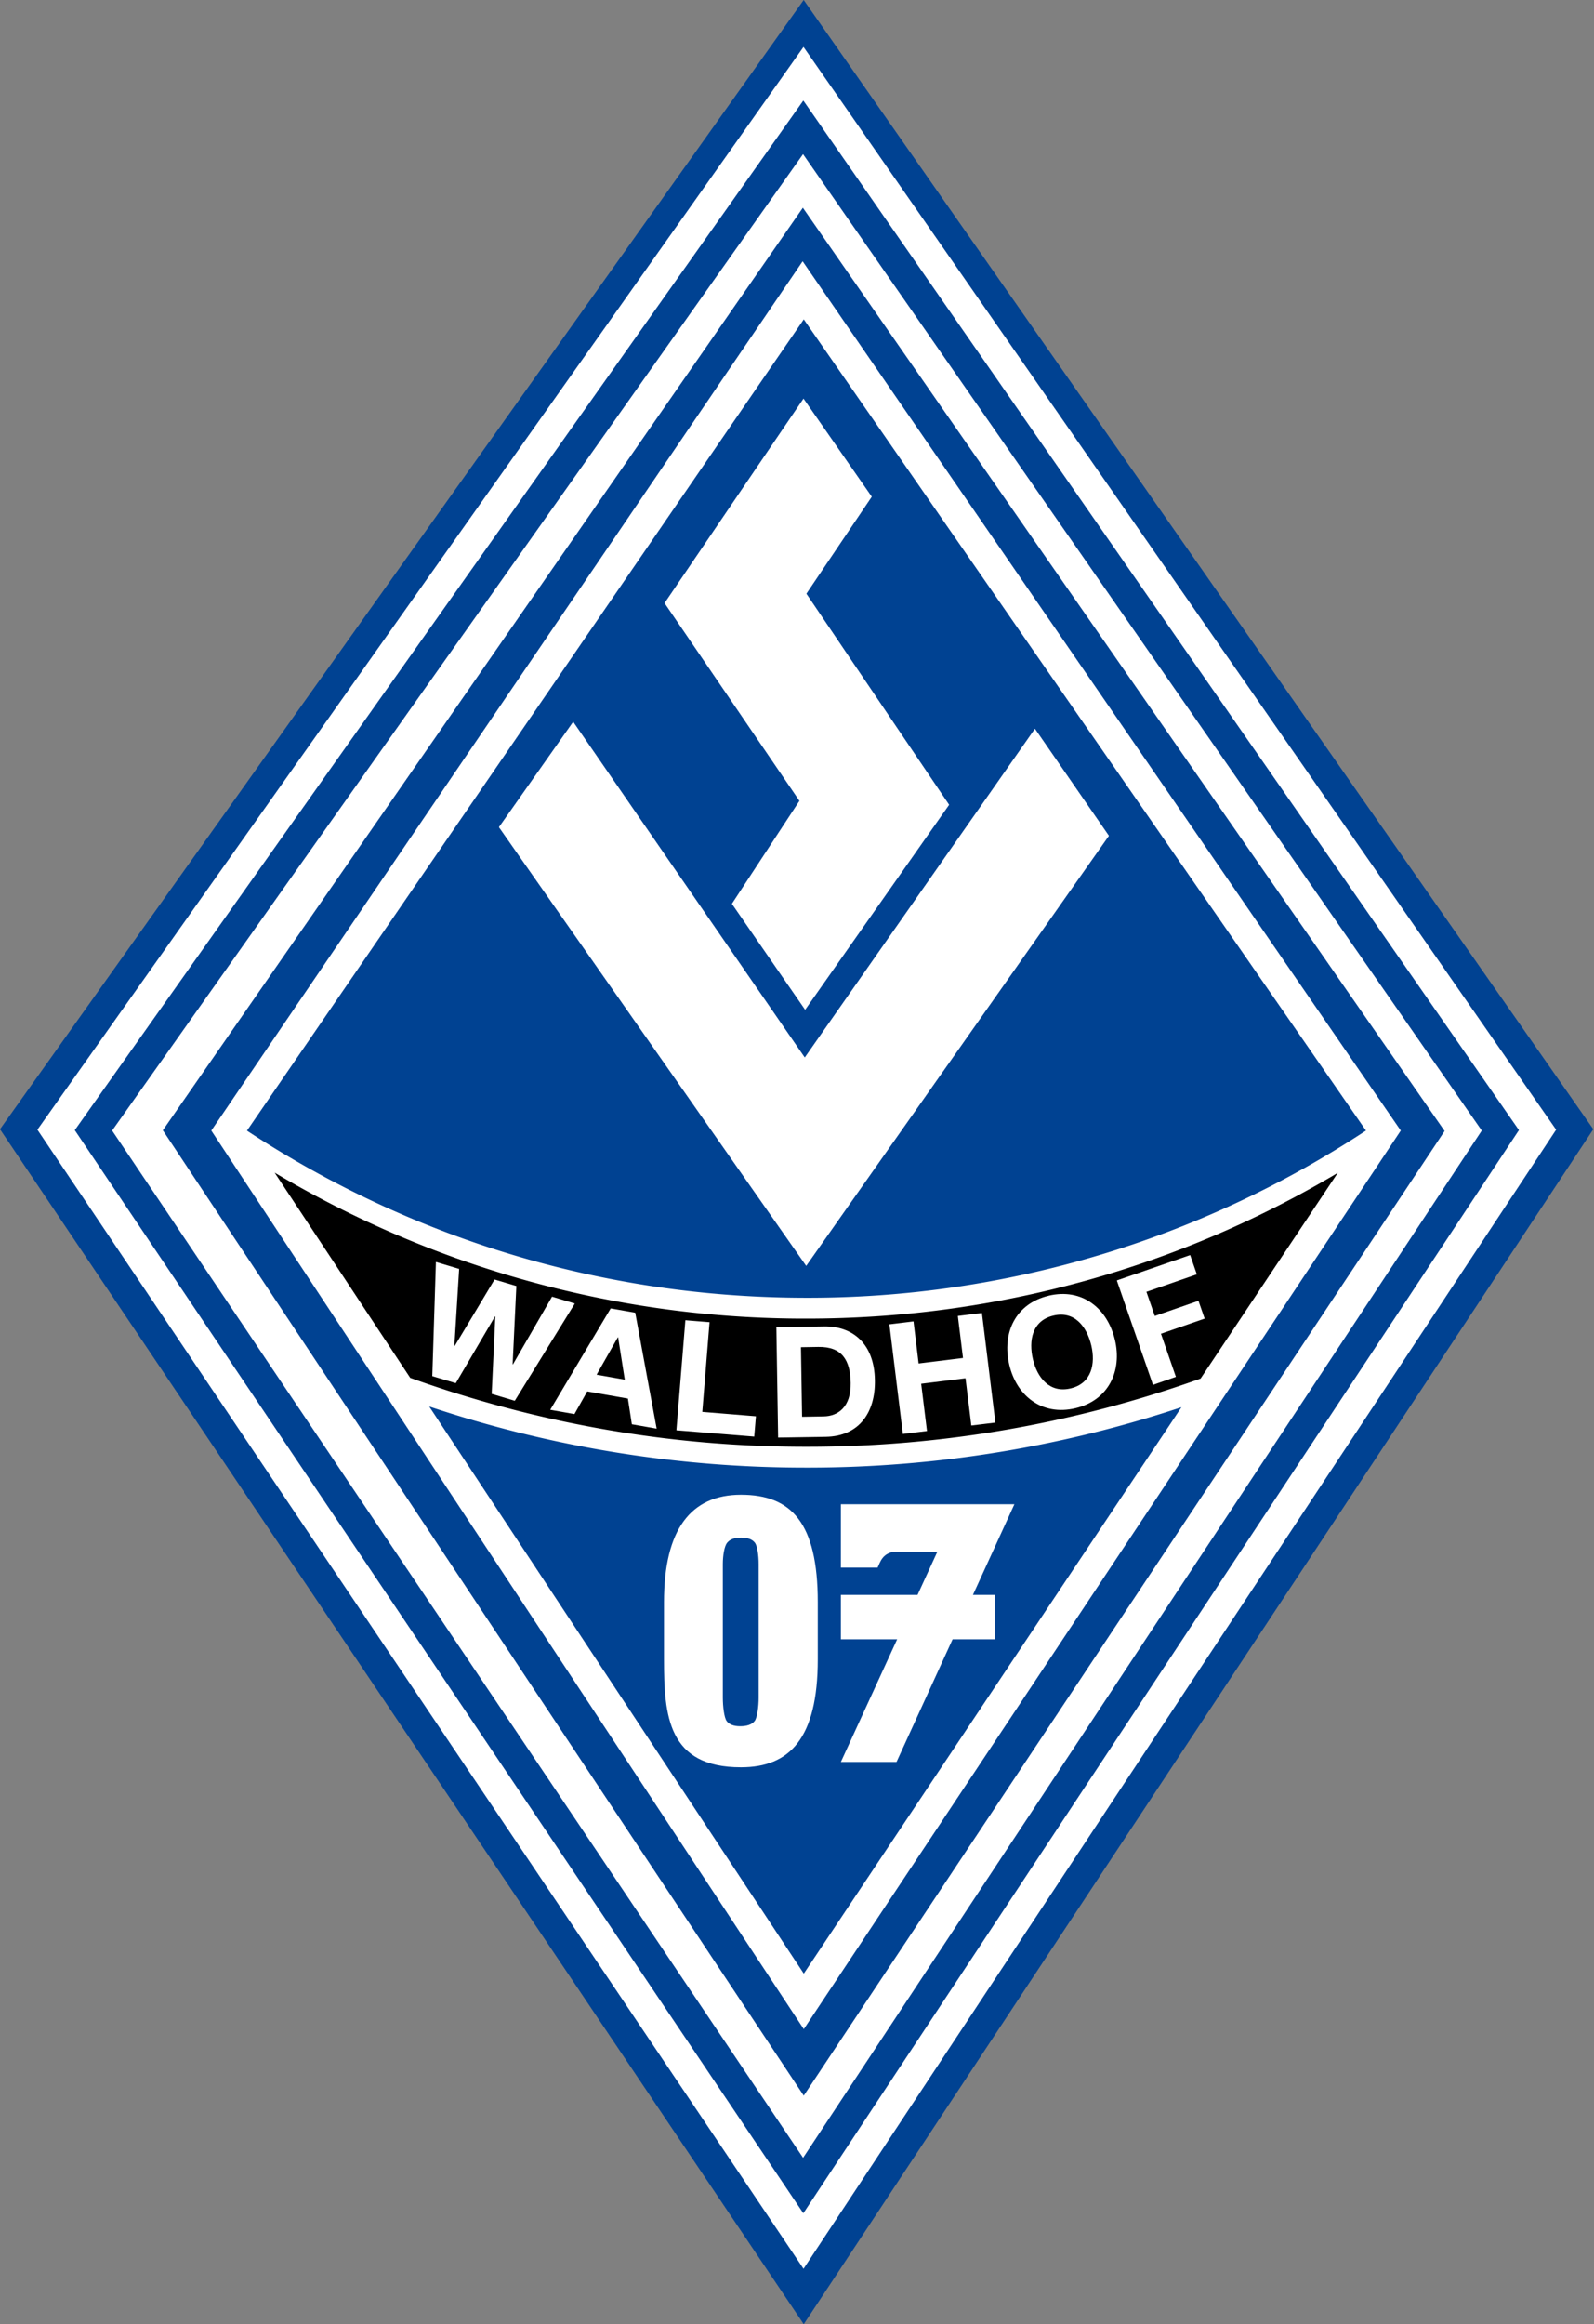
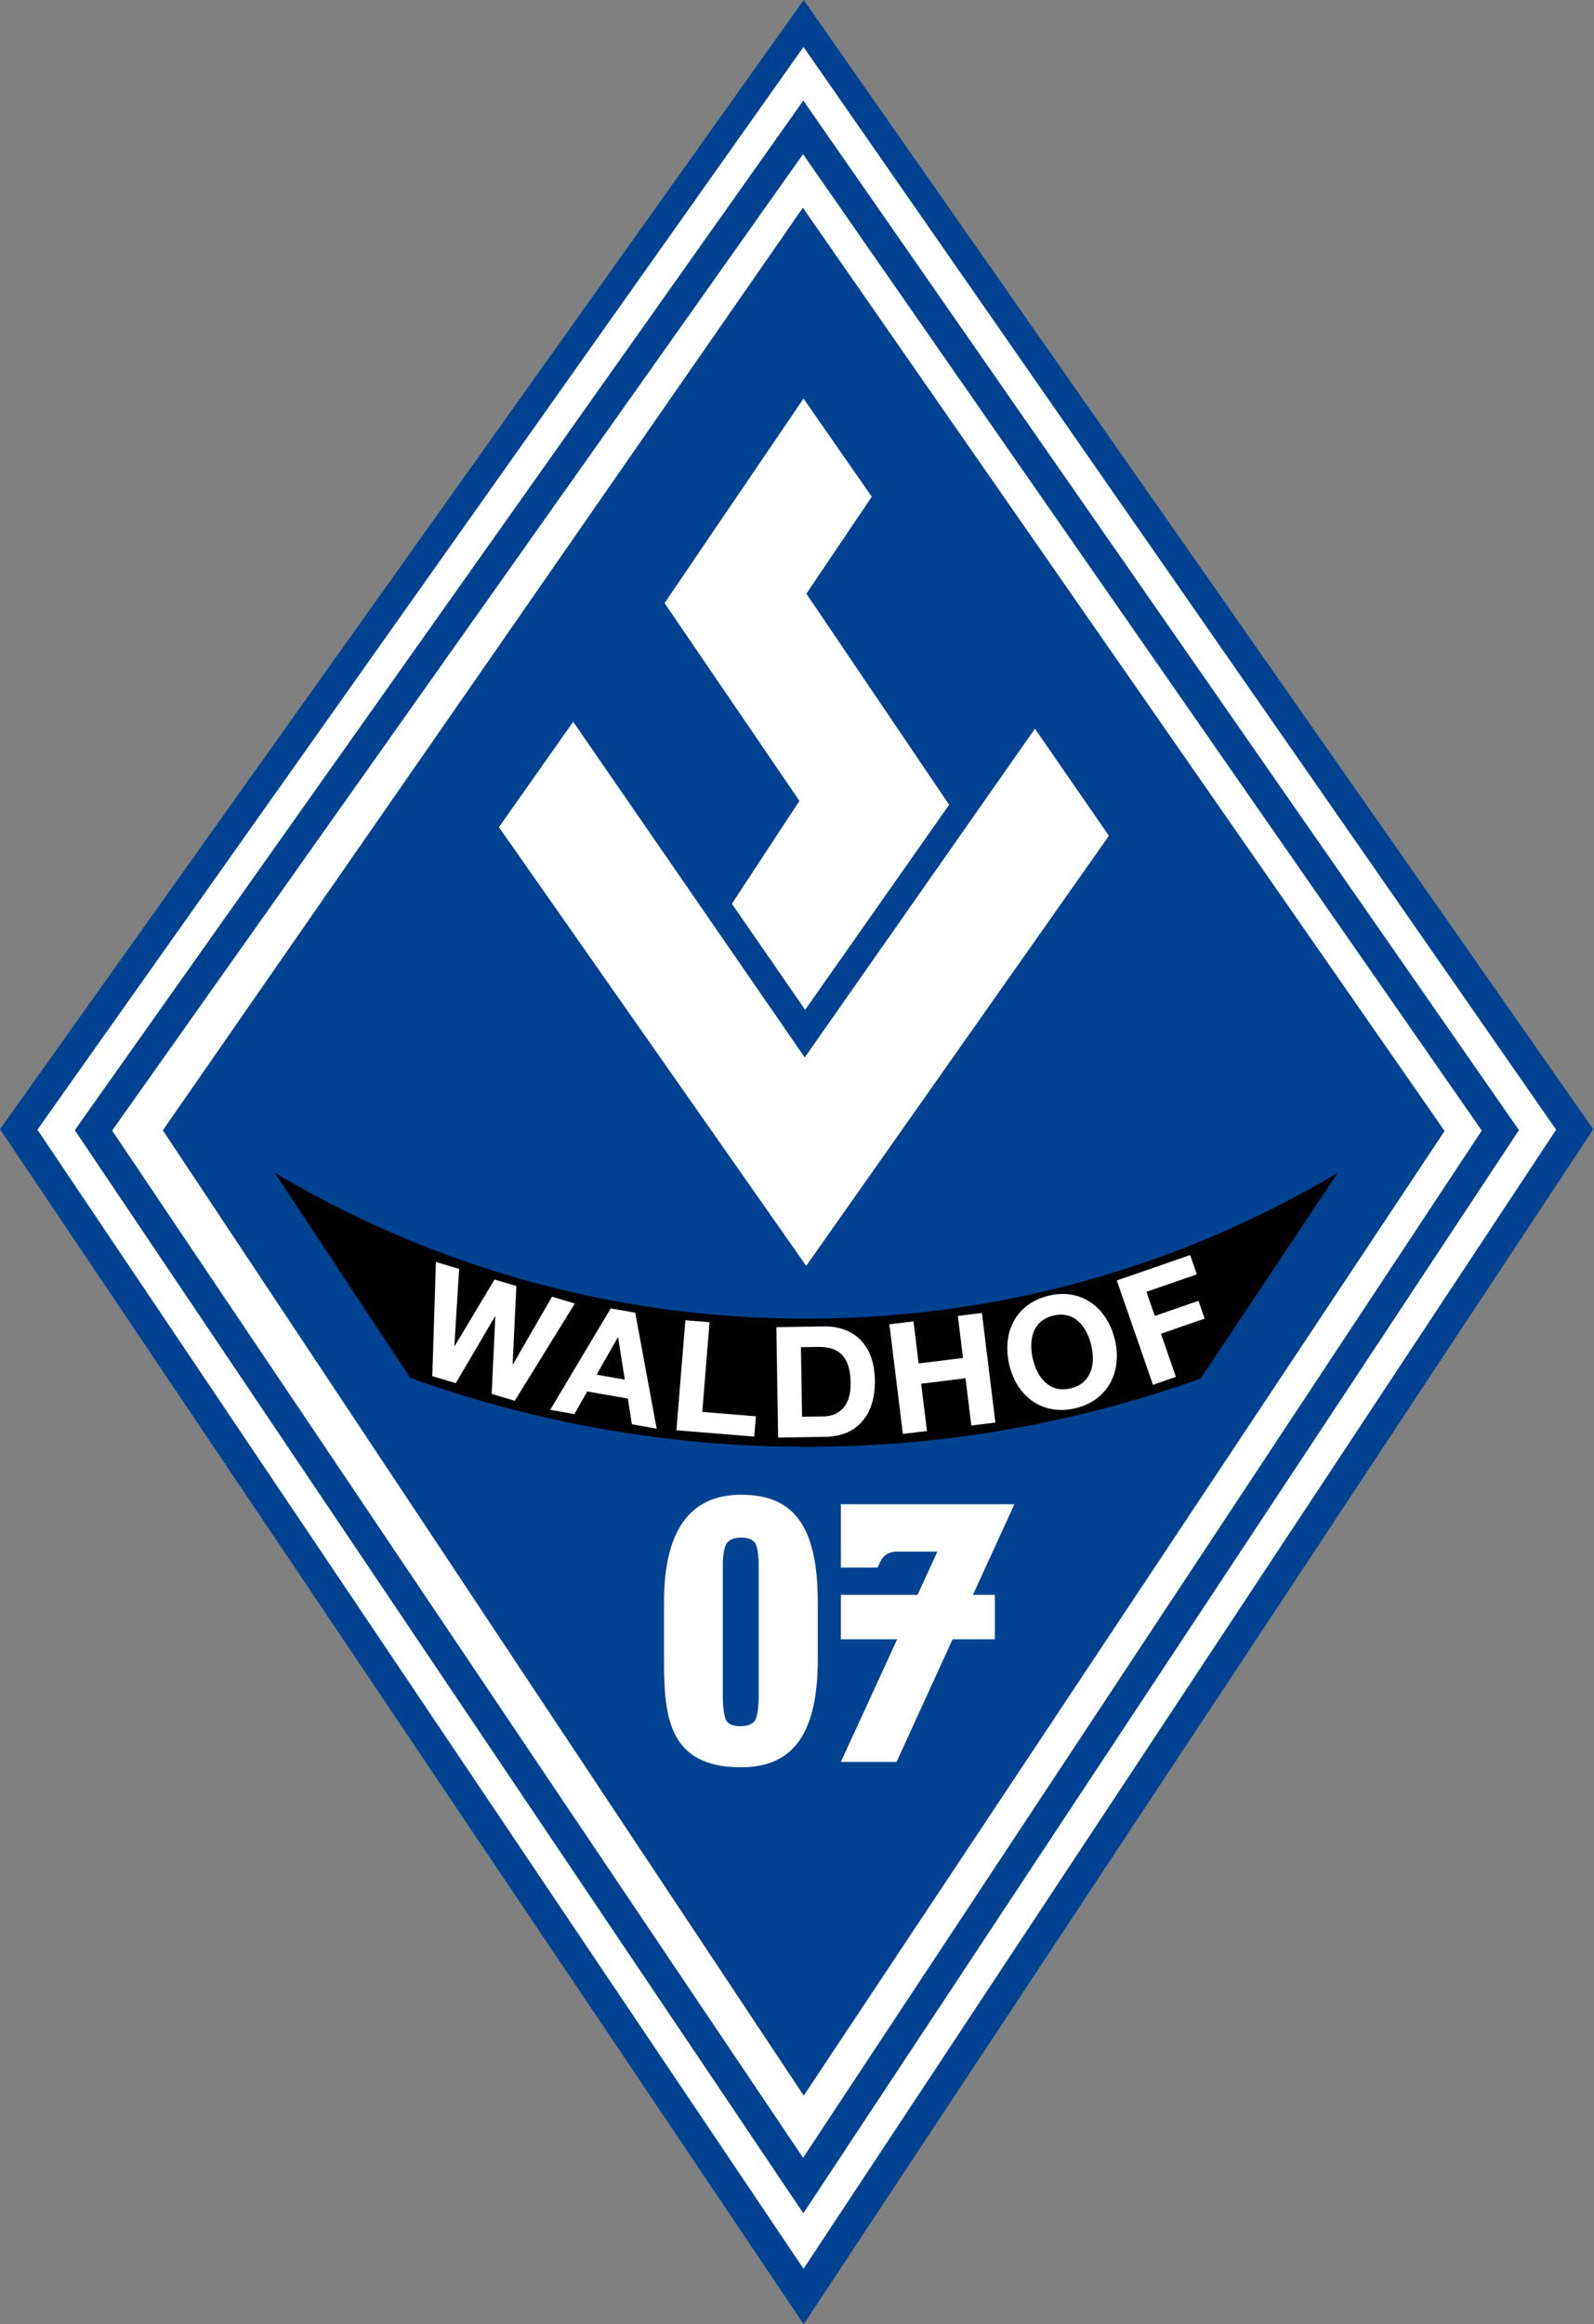
<svg xmlns="http://www.w3.org/2000/svg" width="343" height="500" fill="none">
  <rect width="100%" height="100%" fill="#808080" stroke="none" />
  <path fill="#004292" fill-rule="evenodd" d="m172.95 500 169.9-257.07L172.94 0 0 242.93 172.95 500Z" clip-rule="evenodd" />
  <path fill="#fff" fill-rule="evenodd" d="m172.86 476.14 153.99-233.02L172.86 21.63 16.09 243.13l156.77 233Zm.05 11.93 161.94-245.04L172.9 10.1 8.05 243.03 172.9 488.07Z" clip-rule="evenodd" />
  <path fill="#fff" fill-rule="evenodd" d="m172.95 450.83 137.9-207.52L172.76 44.69 35.04 243.16l137.91 207.67Zm-.14 13.37 146.04-220.98L172.8 33.16 24.13 243.22 172.81 464.2Z" clip-rule="evenodd" />
-   <path fill="#fff" d="M172.71 56.21 45.47 243.22l127.49 193.3 128.46-193.3-128.7-187Zm.25 12.49 120.97 174.52a218.24 218.24 0 0 1-120.4 35.97c-44.51-.01-85.83-13.22-120.39-35.95L172.96 68.7Zm-80.6 233.88a255.56 255.56 0 0 0 81.14 13.15h.8a255.5 255.5 0 0 0 79.93-13l-81.27 121.85-80.6-122Z" />
  <path fill="#fff" fill-rule="evenodd" d="m173.48 272.33-66.12-94.38 15.98-22.68 49.83 72.22 49.53-70.73 15.92 23.04-65.14 92.53Z" clip-rule="evenodd" />
  <path fill="#fff" fill-rule="evenodd" d="m173.26 217.25-15.77-22.82 14.53-22.14L143 129.74l29.9-44 14.69 21.12-14.07 20.86 30.72 45.41-31 44.12ZM155.54 365.23c0 1.85.28 4.3.84 5.04.56.73 1.53 1.09 2.89 1.09 1.48 0 2.51-.36 3.1-1.1.59-.73.88-3.18.88-5.03v-28.75c0-1.85-.27-3.92-.83-4.62-.57-.73-1.56-1.08-2.98-1.08-1.4 0-2.38.37-2.98 1.12-.6.73-.92 2.77-.92 4.58v28.75Zm20.43-8.26c0 17.06-6.08 23.22-16.53 23.22-15.71 0-16.56-11.03-16.56-23.22v-12.31c0-15.62 5.77-23.1 16.56-23.1 10.78 0 16.53 5.94 16.53 23.1v12.31Zm4.97-33.37h37.34l-8.92 19.5h4.72v9.56h-9.1l-12.06 26.38h-11.98l12.11-26.38h-12.11v-9.56h16.5l4.27-9.3h-9.27c-2.64.41-3.04 2.3-3.6 3.44h-7.9V323.6Z" clip-rule="evenodd" />
  <path fill="#000" d="m287.87 252.3-29.53 44.27a250.91 250.91 0 0 1-84.75 14.67h-.13a251 251 0 0 1-85.19-14.83L59.1 252.27a222.76 222.76 0 0 0 114.42 31.4c41.81 0 80.89-11.44 114.35-31.36Z" />
  <path fill="#fff" d="m110.77 301.35-4.97-1.49.78-16.64-.07-.02-8.43 14.35-5.06-1.51.78-24.56 5 1.5-1.03 16.56.07.02 8.58-14.3 4.69 1.4-.8 16.84.06.02 8.42-14.57 4.9 1.47-12.92 20.93ZM131.41 281.47l5.28.93 4.61 24.94-5.34-.94-.85-5.53-8.75-1.54-2.75 4.88-5.21-.92 13.01-21.82Zm-3.03 14.26 6.06 1.07-1.43-9.1-.06-.01-4.57 8.04ZM147.48 284.02l5.2.42-1.56 19.3 11.54.94-.36 4.37-16.75-1.36 1.93-23.67ZM167.06 285.51l10.24-.16c6.15-.1 10.84 3.68 10.96 11.56.12 6.89-3.33 12.07-10.58 12.19l-10.24.16-.38-23.75Zm5.53 19.28 4.66-.08c3.02-.05 5.89-1.96 5.8-7.21-.08-4.8-1.79-7.83-6.98-7.74l-3.72.06.24 14.97ZM191.38 284.9l5.19-.63 1.1 9.05 9.55-1.18-1.11-9.04 5.18-.64 2.9 23.58-5.18.63-1.25-10.17-9.54 1.18 1.25 10.17-5.19.63-2.9-23.57ZM225.65 278.74c7.16-1.7 12.63 2.65 14.26 9.51 1.58 6.67-1.36 13.01-8.51 14.7-7.16 1.7-12.63-2.64-14.21-9.3-1.63-6.87 1.31-13.21 8.46-14.9Zm4.73 19.94c4.57-1.08 5.36-5.37 4.45-9.22-.96-4.05-3.6-7.53-8.16-6.44-4.57 1.08-5.36 5.37-4.4 9.42.91 3.85 3.55 7.33 8.11 6.24ZM240.33 275.46 256.1 270l1.44 4.15-10.85 3.76 1.8 5.19 9.4-3.26 1.33 3.83-9.4 3.26 3.21 9.27-4.93 1.72-7.78-22.45Z" />
</svg>